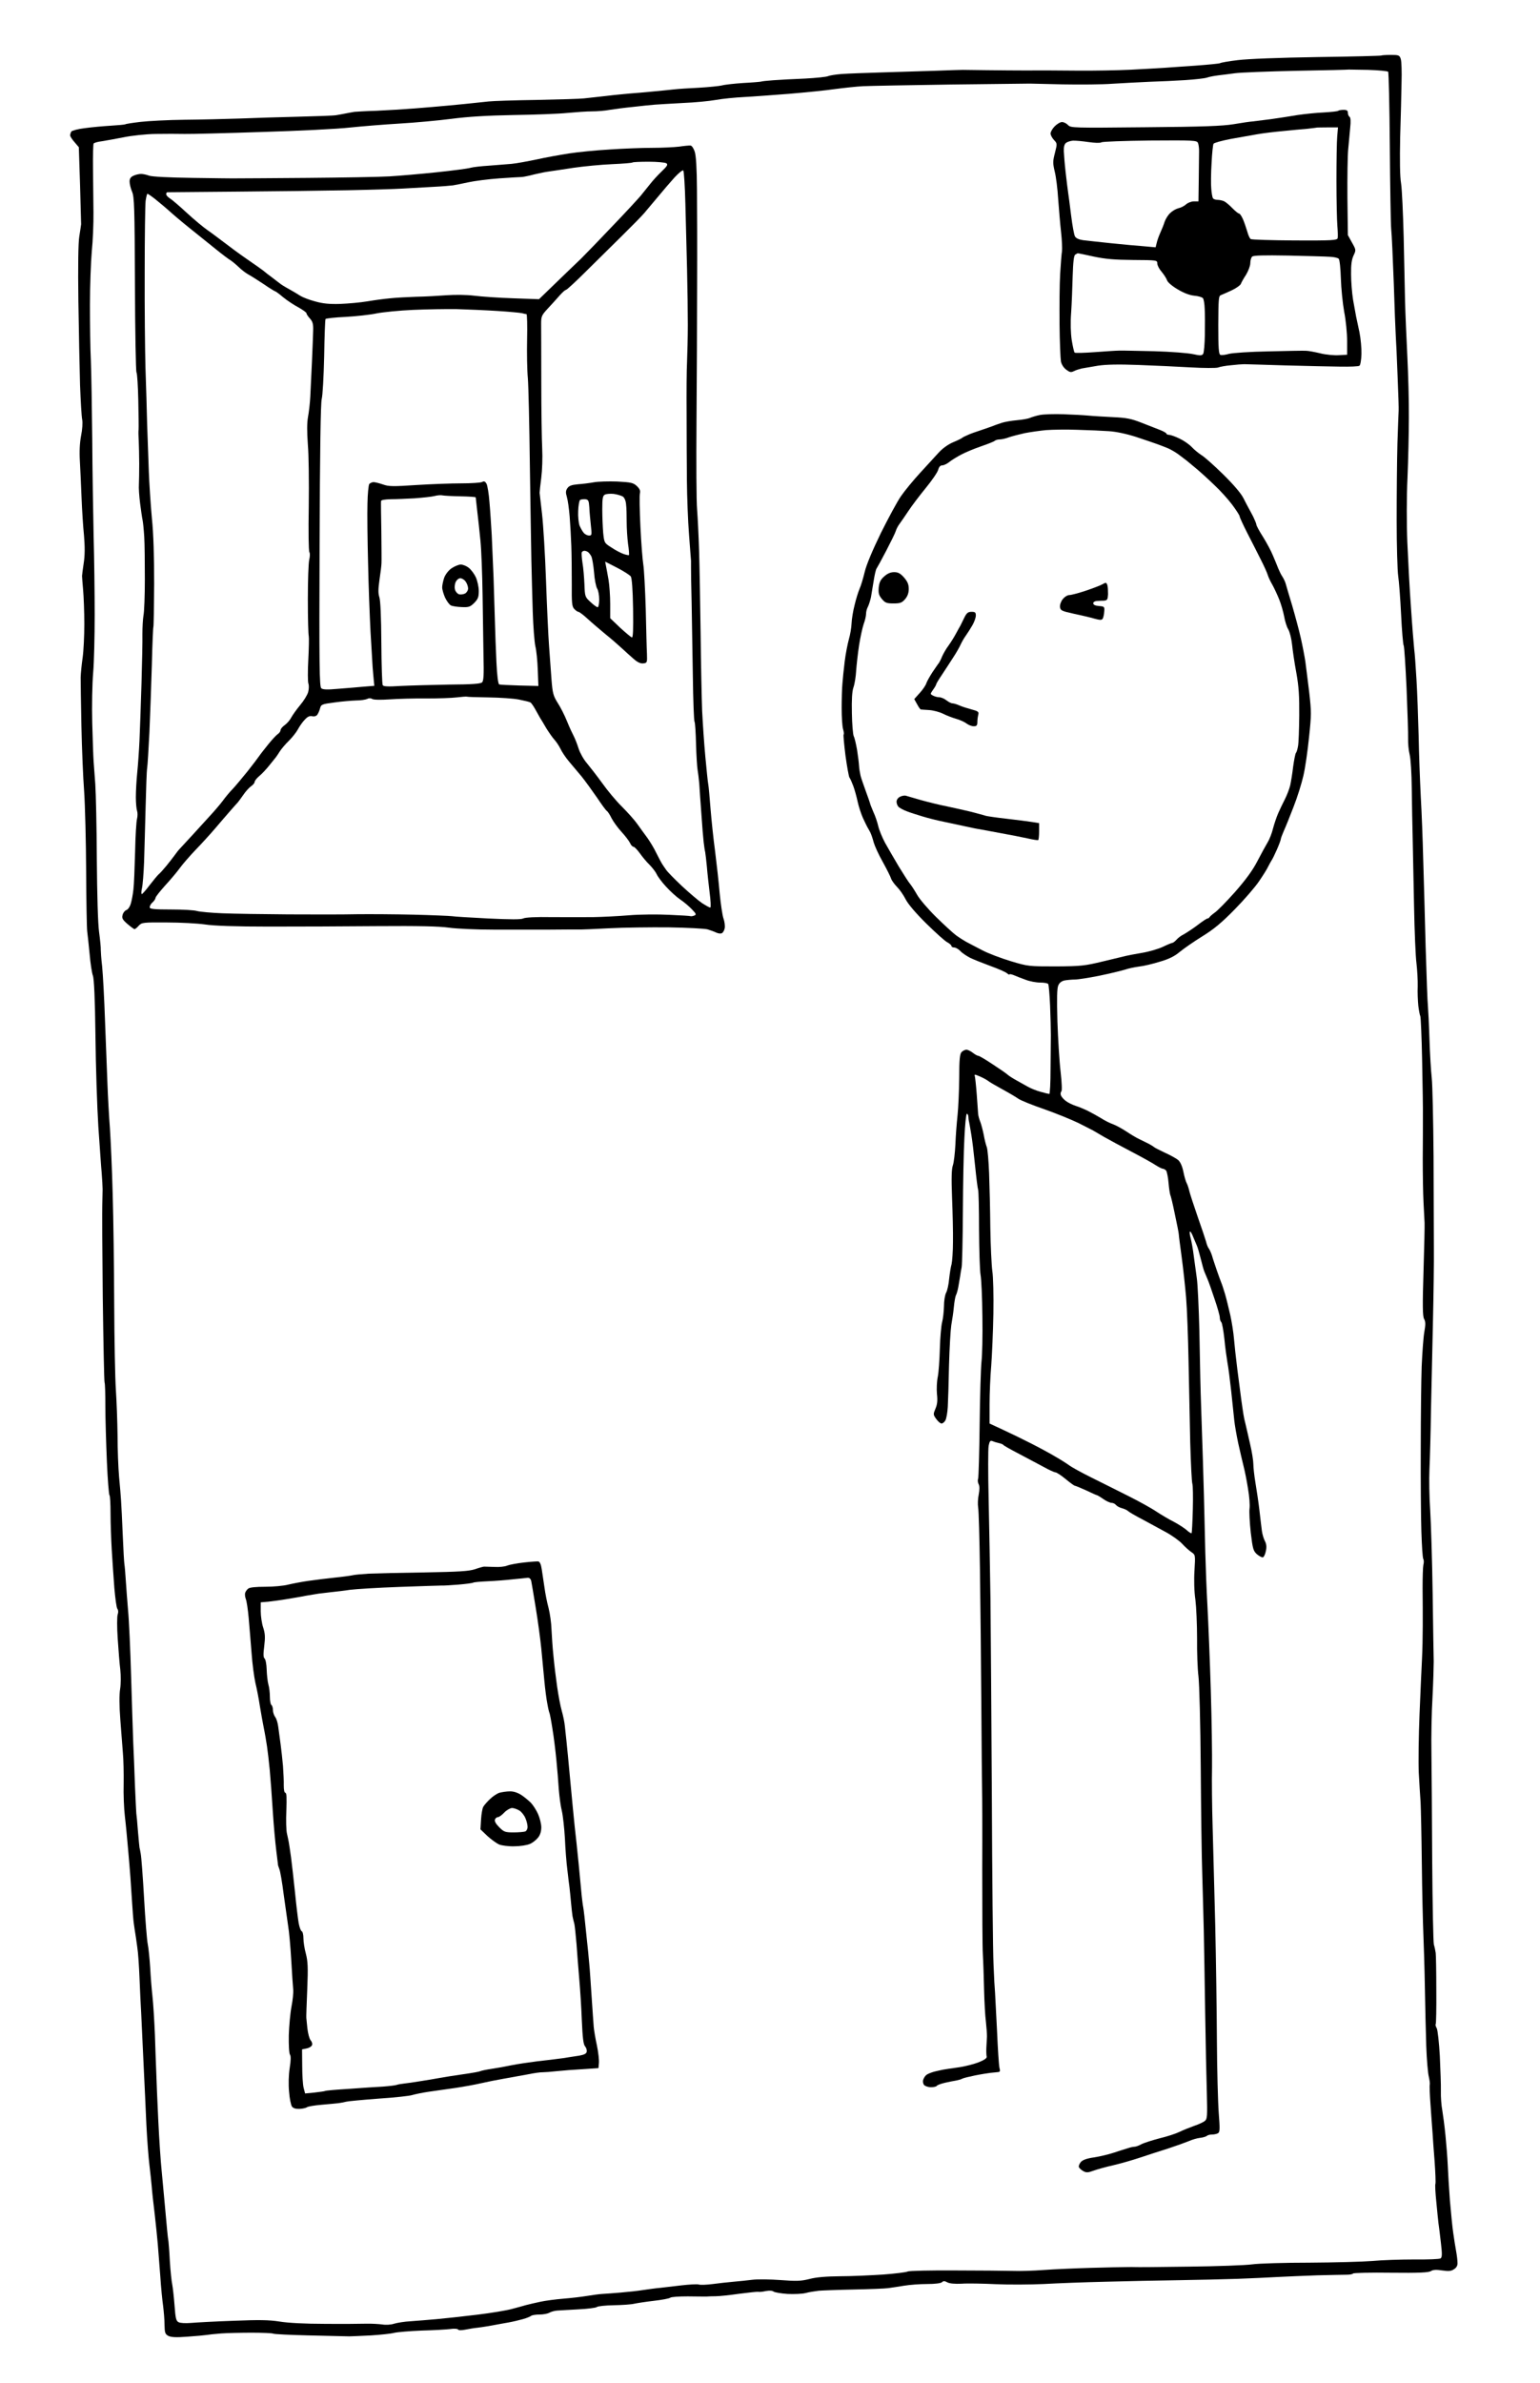
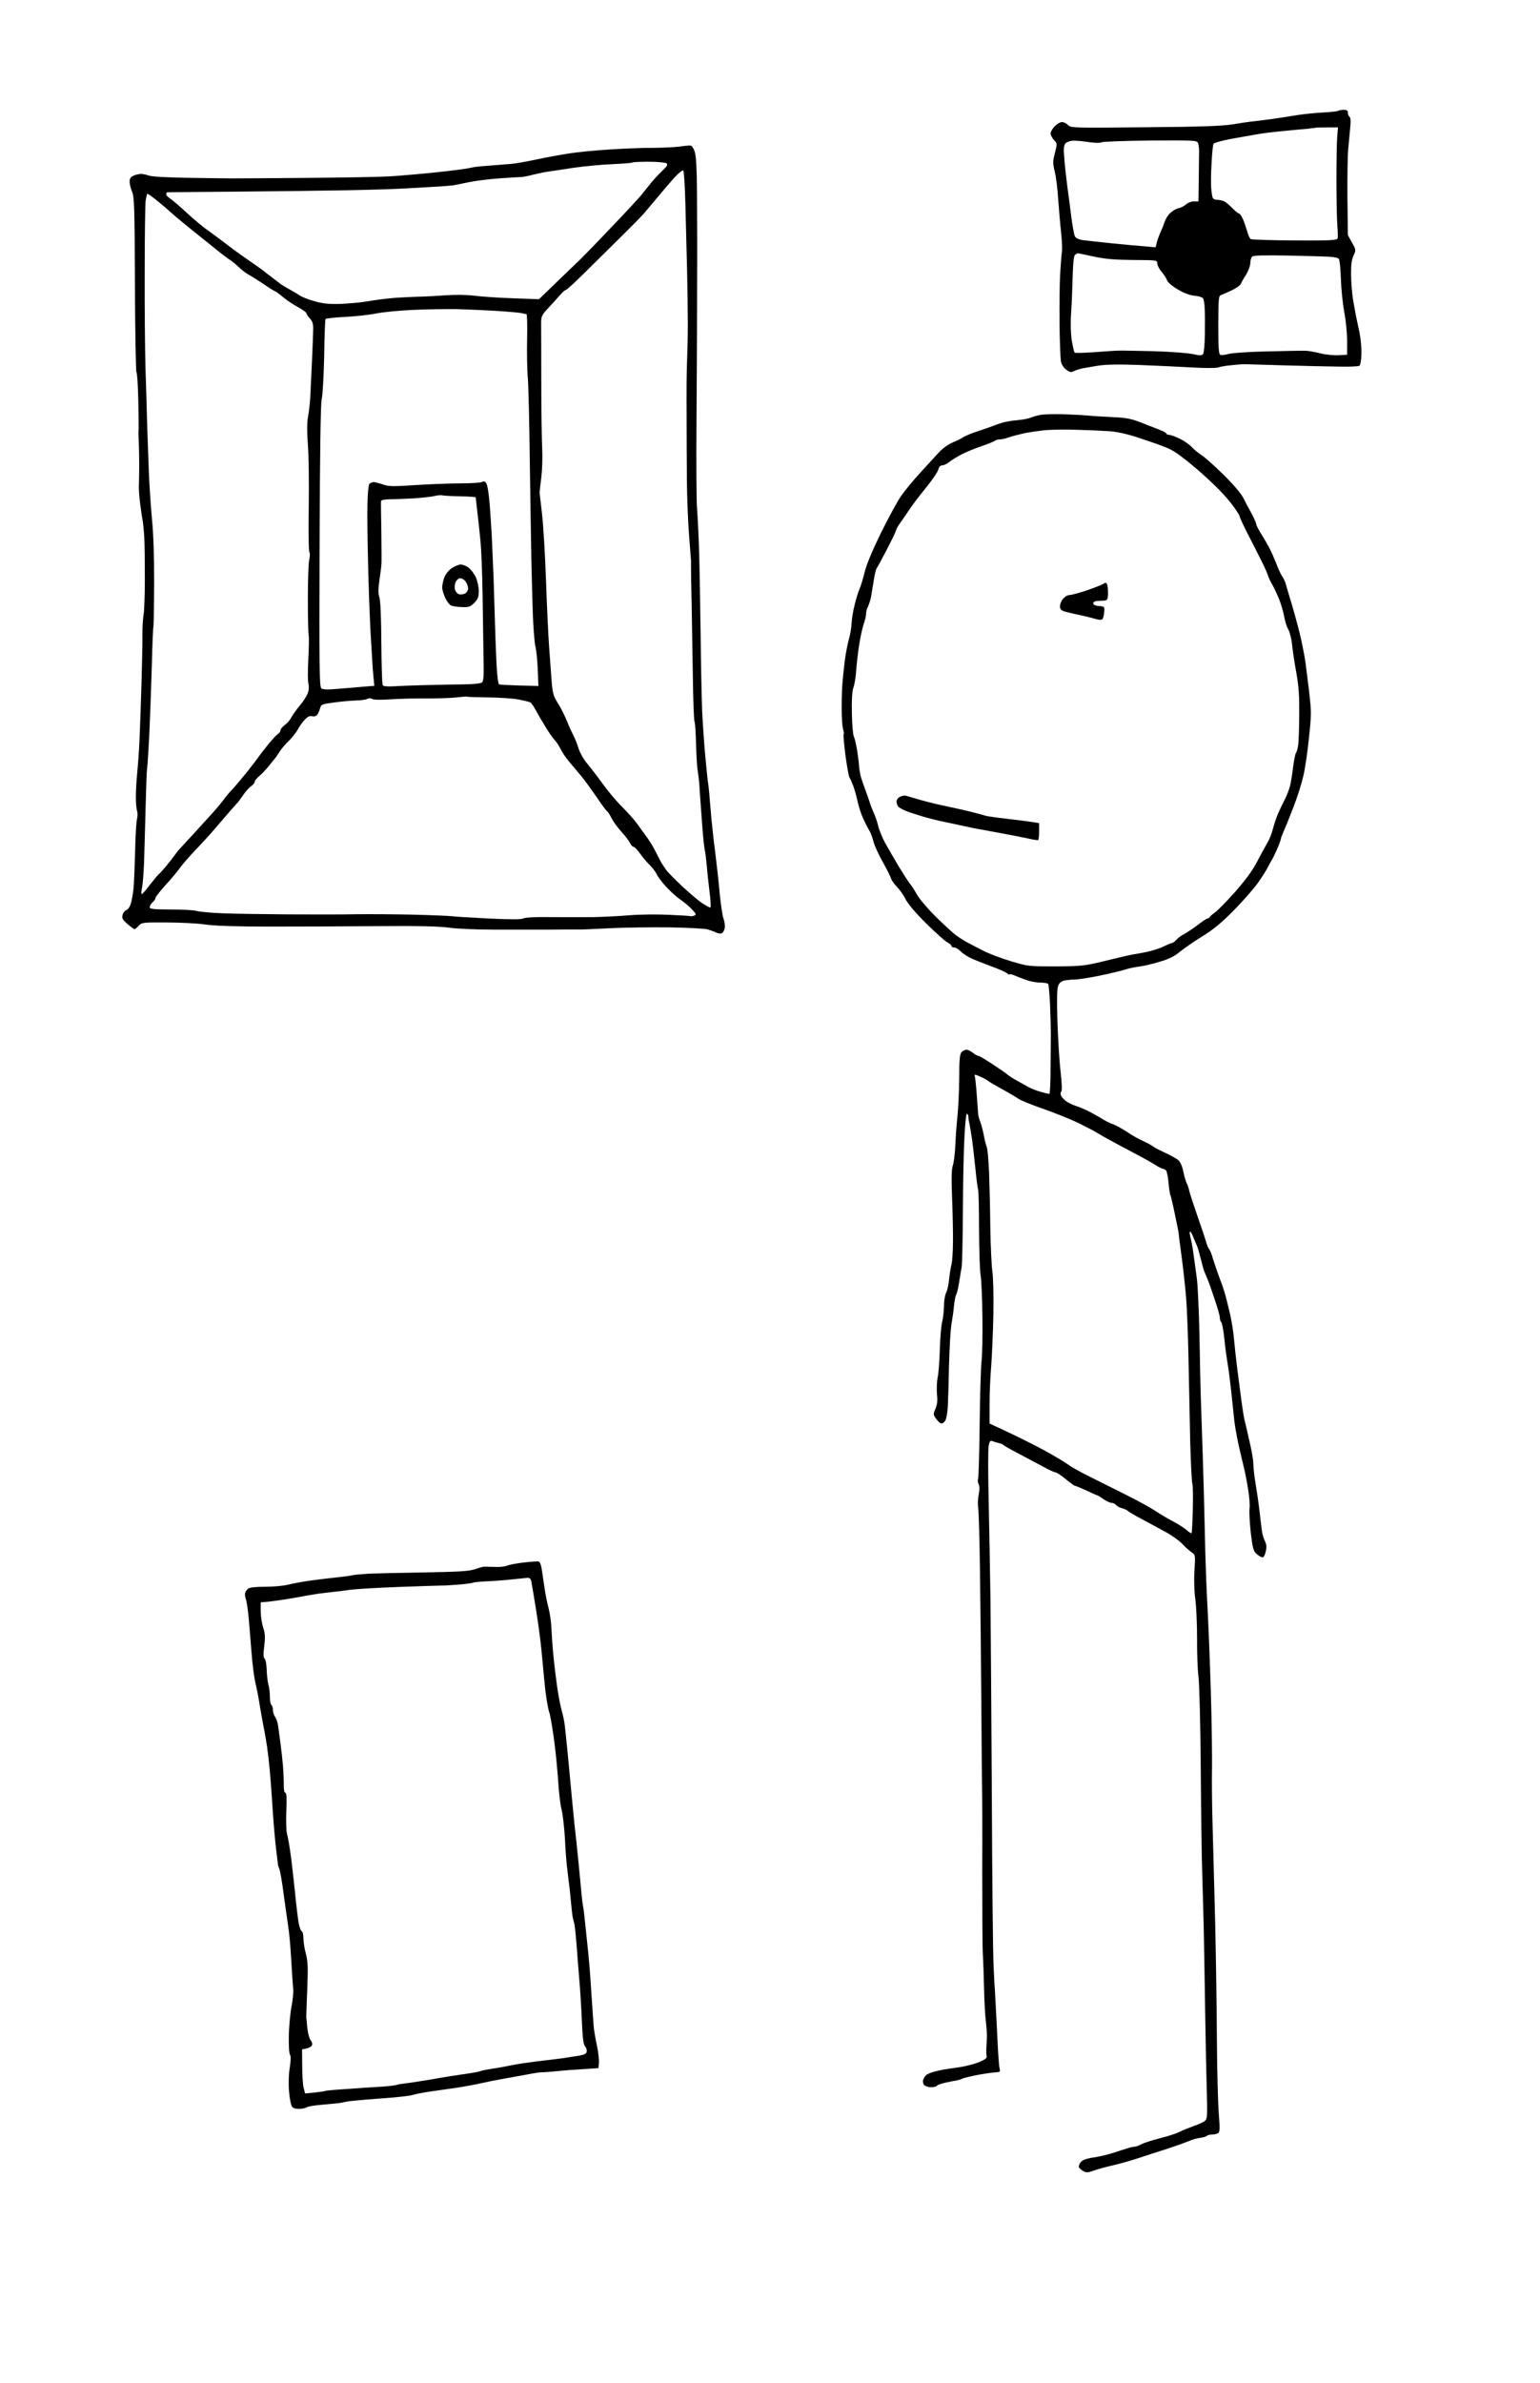
<svg xmlns="http://www.w3.org/2000/svg" version="1.0" width="1010pt" height="1562pt" viewBox="0 0 1010 1562" preserveAspectRatio="xMidYMid meet">
  <g transform="translate(0,1562) scale(0.1,-0.1)" fill="#000000" stroke="none">
    <g>
-       <path d="M9121 15260 c-32 0 -60 -2 -62 -4 -2 -2 -191 -7 -419 -10 -252 -4 -457 -12 -521 -20 -59 -7 -111 -16 -117 -20 -5 -3 -77 -10 -158 -16 -82 -6 -178 -12 -214 -15 -36 -2 -132 -8 -215 -12 -82 -4 -240 -7 -350 -6 -110 1 -256 2 -325 1 -69 0 -190 1 -270 2 -80 1 -149 2 -155 2 -5 0 -89 -2 -185 -6 -96 -3 -256 -8 -355 -11 -99 -3 -213 -7 -254 -10 -41 -3 -81 -10 -90 -14 -9 -5 -77 -12 -151 -16 -74 -3 -168 -8 -209 -11 -41 -3 -77 -7 -80 -9 -3 -1 -55 -6 -116 -9 -60 -4 -123 -11 -140 -16 -16 -4 -84 -11 -150 -15 -66 -3 -140 -8 -165 -11 -25 -3 -88 -9 -140 -14 -52 -5 -120 -11 -150 -13 -30 -3 -100 -9 -155 -16 -55 -6 -120 -13 -145 -16 -25 -3 -164 -7 -310 -10 -146 -2 -287 -7 -315 -10 -27 -3 -70 -7 -95 -10 -25 -3 -97 -10 -160 -16 -63 -6 -169 -15 -235 -20 -66 -5 -176 -12 -245 -15 -69 -2 -134 -6 -145 -7 -11 -2 -36 -6 -55 -10 -19 -4 -48 -9 -65 -12 -16 -3 -129 -7 -250 -10 -121 -3 -294 -8 -385 -12 -91 -3 -253 -7 -360 -8 -107 -1 -237 -8 -289 -14 -51 -6 -97 -13 -100 -16 -4 -2 -47 -6 -96 -9 -50 -3 -126 -10 -169 -16 -44 -5 -83 -16 -88 -22 -4 -7 -8 -18 -8 -25 0 -7 13 -27 29 -45 l28 -33 8 -245 c4 -135 7 -252 7 -260 -1 -8 -6 -44 -12 -80 -7 -41 -9 -196 -6 -425 3 -198 8 -445 11 -550 4 -104 10 -206 14 -225 4 -20 1 -66 -7 -105 -9 -46 -12 -104 -8 -170 3 -55 8 -163 11 -240 3 -77 10 -188 16 -246 6 -74 6 -129 -2 -180 -6 -41 -11 -78 -11 -84 0 -5 3 -46 7 -90 4 -44 8 -145 8 -225 0 -80 -5 -179 -11 -220 -6 -41 -12 -100 -13 -130 0 -30 2 -174 5 -320 3 -146 11 -339 18 -430 6 -91 12 -325 13 -520 1 -195 4 -373 7 -395 3 -22 10 -89 16 -150 5 -60 15 -123 21 -139 8 -20 14 -153 17 -395 2 -202 11 -469 19 -596 9 -126 18 -264 22 -305 3 -41 6 -88 6 -105 0 -16 -1 -59 -2 -95 -2 -36 0 -312 3 -614 4 -302 9 -553 12 -558 3 -4 5 -74 5 -155 0 -82 5 -245 10 -363 5 -118 13 -217 17 -220 4 -3 7 -57 7 -120 0 -63 4 -171 8 -240 4 -69 12 -181 17 -249 6 -68 14 -129 20 -136 6 -8 7 -22 2 -36 -5 -13 -5 -85 0 -159 5 -74 12 -166 17 -204 4 -38 4 -93 -1 -125 -6 -35 -6 -110 1 -201 6 -80 14 -179 17 -220 4 -41 6 -131 5 -200 -2 -69 2 -165 8 -215 6 -49 15 -146 21 -215 6 -69 13 -150 15 -180 2 -30 7 -104 11 -165 4 -60 8 -114 9 -120 0 -5 4 -32 8 -60 5 -27 12 -79 17 -115 6 -36 12 -128 15 -205 3 -77 8 -180 11 -230 2 -49 9 -193 15 -320 6 -126 15 -311 19 -410 5 -99 14 -218 20 -265 6 -47 12 -110 15 -140 2 -30 11 -113 20 -185 8 -71 17 -159 20 -195 3 -36 10 -128 16 -205 5 -77 14 -167 19 -200 4 -33 9 -87 9 -121 1 -54 4 -62 25 -74 19 -9 50 -11 127 -5 57 4 112 9 123 11 12 2 55 7 96 10 41 3 133 5 203 5 71 0 132 -3 138 -6 5 -4 114 -9 242 -12 127 -3 243 -6 257 -6 14 0 77 3 140 6 63 4 133 11 155 17 22 5 104 12 182 15 78 2 162 7 187 10 24 4 47 2 50 -3 3 -6 22 -6 48 -1 24 5 61 11 83 13 22 3 65 9 95 15 30 6 78 14 105 19 28 5 70 15 95 22 25 7 49 17 54 22 6 4 30 8 54 8 24 0 53 5 65 12 12 7 36 13 52 14 17 1 79 5 139 8 60 3 114 10 120 15 7 6 57 11 112 12 54 1 115 5 134 10 19 4 77 13 129 19 52 6 100 15 106 20 7 6 59 9 116 9 57 -1 113 -1 124 -1 11 1 38 2 60 2 22 0 90 7 152 16 62 8 118 14 125 13 7 -2 30 0 51 5 24 4 43 3 51 -4 8 -5 48 -12 91 -15 42 -2 96 0 119 6 22 6 61 12 86 15 25 2 128 6 230 8 102 2 203 6 225 9 22 3 69 10 105 16 36 6 103 11 151 11 52 0 90 5 97 12 9 9 17 9 35 -1 15 -8 49 -11 93 -9 38 3 139 1 224 -3 85 -4 227 -3 315 1 88 5 270 12 405 15 135 4 349 8 475 10 127 2 302 6 390 9 88 3 207 9 263 12 57 3 174 8 260 11 87 2 174 4 194 4 20 0 39 3 42 8 3 4 114 7 248 5 186 -2 248 1 263 11 15 9 35 10 74 4 42 -6 58 -5 77 8 16 10 24 24 23 42 0 14 -4 49 -9 76 -5 28 -14 82 -19 120 -6 39 -15 135 -22 215 -6 80 -12 183 -14 230 -2 47 -9 135 -15 195 -6 61 -16 135 -21 165 -6 30 -10 87 -9 125 1 39 -3 142 -7 230 -5 89 -14 169 -20 181 -7 12 -10 24 -7 27 3 3 5 103 4 224 0 120 -2 229 -4 243 -2 14 -7 39 -12 55 -4 17 -9 264 -11 550 -1 286 -4 603 -5 705 -2 102 1 266 7 365 5 99 8 205 8 235 -1 30 -4 231 -7 445 -3 215 -11 460 -16 545 -6 85 -8 207 -5 270 3 63 8 237 10 385 3 149 9 412 13 585 4 173 7 389 6 480 0 91 -1 361 -2 600 -2 239 -7 471 -12 515 -5 44 -12 159 -15 255 -3 96 -8 193 -10 215 -3 22 -9 198 -15 390 -5 193 -12 451 -16 575 -3 124 -10 308 -16 410 -5 102 -12 282 -14 400 -3 118 -9 283 -14 365 -5 83 -11 173 -15 200 -3 28 -13 149 -21 270 -9 121 -19 315 -24 430 -5 121 -5 301 1 423 5 118 9 296 9 395 1 100 -4 281 -10 402 -6 121 -13 283 -15 360 -2 77 -6 266 -9 420 -4 154 -11 312 -17 352 -8 46 -9 155 -6 305 4 128 8 289 9 358 2 69 0 137 -5 153 -8 25 -13 27 -66 27z m-149 -98 c68 -2 127 -8 132 -12 4 -5 9 -223 11 -487 2 -263 6 -507 9 -543 4 -36 11 -195 17 -355 5 -159 11 -315 13 -345 2 -30 8 -149 12 -265 5 -115 8 -217 7 -225 -1 -8 -4 -105 -8 -215 -3 -110 -5 -337 -5 -505 0 -168 5 -332 10 -365 5 -33 14 -147 19 -252 5 -106 13 -198 17 -204 4 -6 12 -134 19 -283 6 -149 11 -296 10 -326 -1 -30 3 -77 10 -105 7 -28 13 -126 14 -225 1 -96 4 -242 6 -325 2 -82 6 -283 9 -445 3 -162 10 -331 16 -375 5 -44 9 -111 8 -150 -2 -38 1 -96 4 -128 4 -32 10 -62 13 -67 3 -5 9 -137 12 -292 3 -156 6 -323 5 -373 0 -49 0 -171 -1 -270 0 -99 2 -227 5 -285 3 -58 6 -118 7 -135 1 -16 -2 -160 -7 -318 -7 -226 -6 -294 4 -312 10 -18 10 -37 1 -87 -6 -35 -13 -135 -17 -223 -3 -88 -6 -329 -6 -535 -1 -206 1 -452 4 -546 3 -94 8 -177 13 -183 4 -7 4 -24 0 -38 -3 -14 -5 -82 -5 -152 1 -69 1 -180 1 -246 0 -66 -2 -165 -5 -220 -3 -55 -10 -217 -16 -360 -6 -143 -8 -316 -5 -385 4 -69 9 -156 12 -195 2 -38 6 -218 8 -400 2 -181 7 -388 10 -460 3 -71 8 -229 10 -350 2 -121 6 -294 9 -384 3 -89 11 -181 17 -203 5 -22 8 -45 6 -52 -2 -6 0 -65 5 -131 5 -66 10 -147 13 -180 2 -33 8 -120 14 -193 5 -73 8 -139 5 -146 -3 -7 0 -59 6 -117 5 -57 12 -120 14 -139 3 -19 10 -77 16 -129 9 -76 8 -96 -2 -103 -7 -5 -85 -8 -173 -7 -88 0 -212 -4 -275 -10 -63 -5 -249 -10 -412 -11 -164 0 -332 -5 -375 -11 -43 -6 -231 -13 -418 -15 -187 -3 -346 -4 -352 -3 -7 0 -32 1 -55 0 -24 0 -128 -2 -233 -5 -104 -3 -244 -9 -310 -14 -66 -5 -158 -8 -205 -6 -47 1 -217 3 -377 3 -161 1 -301 -2 -310 -7 -10 -5 -83 -14 -163 -20 -80 -5 -206 -11 -280 -11 -91 -1 -156 -6 -201 -18 -56 -14 -85 -15 -190 -7 -68 5 -151 6 -184 2 -33 -4 -89 -10 -125 -13 -36 -3 -97 -10 -135 -15 -39 -5 -81 -7 -93 -3 -12 3 -64 0 -115 -6 -50 -6 -112 -13 -137 -16 -25 -2 -75 -9 -110 -14 -36 -6 -103 -13 -150 -17 -47 -4 -101 -8 -120 -9 -19 -1 -64 -7 -100 -13 -36 -6 -105 -14 -155 -18 -49 -4 -117 -13 -150 -20 -33 -7 -76 -17 -95 -22 -19 -6 -62 -17 -95 -26 -33 -9 -134 -26 -225 -37 -91 -11 -210 -24 -265 -29 -55 -5 -132 -11 -172 -14 -40 -2 -88 -10 -108 -16 -21 -7 -54 -9 -78 -5 -23 3 -71 6 -107 5 -36 -1 -158 -2 -271 -1 -127 0 -241 6 -295 15 -71 11 -133 12 -304 5 -118 -4 -243 -11 -278 -14 -35 -3 -71 -1 -81 5 -16 8 -20 26 -26 107 -4 54 -11 116 -15 138 -5 22 -12 91 -16 154 -3 63 -8 122 -9 130 -2 9 -6 43 -9 76 -3 33 -10 112 -16 175 -6 63 -15 160 -20 215 -6 55 -16 204 -22 330 -6 127 -12 266 -13 310 -2 44 -6 157 -9 250 -4 94 -11 206 -16 250 -5 44 -12 130 -15 190 -4 61 -11 129 -16 153 -5 23 -16 158 -24 300 -8 141 -18 273 -22 292 -3 19 -7 37 -8 40 -1 3 -5 50 -10 105 -4 55 -9 109 -11 120 -1 11 -5 94 -9 185 -3 91 -8 215 -11 275 -2 61 -9 256 -14 435 -5 179 -14 375 -20 435 -5 61 -12 149 -15 197 -3 48 -7 95 -9 105 -2 10 -7 97 -11 193 -4 96 -9 198 -11 225 -2 28 -7 97 -13 155 -5 58 -10 179 -10 270 -1 91 -6 226 -11 300 -5 74 -10 329 -11 565 -1 237 -5 561 -10 720 -4 160 -13 353 -18 430 -6 77 -13 205 -16 285 -3 80 -10 267 -16 415 -5 149 -14 311 -19 360 -6 50 -9 99 -9 110 1 11 -4 63 -11 115 -8 58 -13 245 -15 480 -1 212 -6 432 -10 490 -4 58 -9 125 -11 150 -2 25 -6 137 -9 250 -3 115 0 260 6 330 6 69 10 240 10 380 0 140 -3 374 -7 520 -3 146 -8 432 -9 635 -2 204 -6 433 -9 510 -4 77 -6 242 -6 367 0 124 6 282 12 350 7 68 12 184 11 258 -1 74 -2 203 -3 287 -1 84 1 157 4 162 3 5 27 12 53 15 27 4 91 16 143 26 54 11 145 21 210 22 63 1 149 1 190 0 41 -1 271 5 510 13 239 7 498 20 575 29 77 8 223 20 325 26 102 6 255 20 340 31 106 14 235 22 410 25 140 2 299 8 354 14 54 5 125 10 159 10 33 0 86 4 116 10 31 5 99 14 151 19 52 6 118 13 145 15 28 2 111 7 185 11 74 3 171 12 215 20 44 8 127 16 185 19 58 3 191 13 295 21 105 9 240 22 300 31 61 8 144 17 185 19 41 2 302 7 580 11 278 3 510 6 515 6 6 0 102 -2 215 -5 113 -2 259 -1 325 4 66 4 176 10 245 13 69 2 175 7 235 11 61 4 124 11 140 16 17 6 50 12 75 15 25 3 74 9 110 14 36 5 218 12 405 16 187 3 341 7 342 8 1 0 57 -1 125 -2z" />
      <g>
        <path d="M8812 14900 c-16 0 -32 -3 -35 -6 -4 -4 -46 -8 -94 -11 -48 -2 -126 -10 -173 -17 -47 -8 -125 -20 -175 -27 -49 -6 -103 -13 -120 -15 -16 -1 -72 -9 -124 -18 -73 -12 -199 -17 -581 -20 -474 -5 -488 -4 -505 14 -10 11 -28 20 -40 20 -12 0 -33 -13 -48 -28 -15 -15 -27 -37 -27 -47 0 -10 10 -29 22 -42 22 -23 22 -25 7 -84 -14 -54 -15 -67 -2 -122 9 -34 19 -116 23 -182 5 -66 13 -164 19 -217 6 -53 8 -109 6 -125 -3 -15 -8 -82 -12 -148 -4 -66 -5 -214 -4 -330 1 -115 6 -225 9 -244 4 -20 19 -43 35 -54 22 -17 31 -19 49 -10 13 7 37 14 53 18 17 3 64 11 105 18 52 8 133 10 265 5 105 -4 260 -11 345 -16 85 -5 165 -5 178 -1 12 5 50 12 85 15 34 4 73 7 87 7 14 0 135 -4 270 -8 135 -4 297 -7 360 -8 63 -1 120 1 126 6 6 4 12 38 13 77 1 38 -5 102 -13 142 -9 40 -18 87 -22 103 -3 17 -12 66 -20 110 -7 44 -13 119 -13 167 -1 63 4 97 16 123 17 36 17 37 -10 85 l-27 49 -3 243 c-1 134 1 277 5 318 4 41 10 105 13 141 5 44 3 69 -4 73 -6 4 -11 16 -11 27 0 14 -7 19 -28 19z m-105 -115 l68 0 -5 -60 c-3 -33 -5 -163 -5 -290 0 -126 3 -259 6 -295 3 -36 4 -72 2 -81 -4 -14 -35 -16 -281 -15 -153 1 -283 5 -289 9 -7 4 -17 27 -23 50 -7 23 -19 59 -28 80 -9 20 -20 37 -25 37 -6 0 -25 16 -44 35 -18 19 -42 39 -53 45 -10 5 -30 10 -44 10 -14 0 -28 5 -31 11 -4 6 -9 34 -11 62 -3 29 -2 104 2 168 3 64 9 121 13 127 4 6 54 20 111 31 58 10 137 24 175 31 39 7 115 16 170 21 55 6 127 12 160 15 33 4 61 7 62 8 1 0 32 1 70 1z m-1671 -87 c16 1 62 -3 102 -9 42 -6 78 -7 85 -2 7 5 150 10 319 12 289 2 307 1 315 -16 4 -10 8 -36 7 -58 0 -22 -1 -104 -2 -182 l-2 -143 -30 0 c-17 0 -40 -9 -52 -20 -11 -10 -34 -22 -50 -25 -16 -4 -40 -18 -54 -32 -15 -14 -30 -40 -36 -57 -5 -17 -18 -49 -28 -71 -10 -22 -21 -53 -24 -68 l-7 -28 -77 7 c-42 3 -140 12 -217 20 -77 8 -159 17 -183 20 -27 4 -46 13 -52 25 -6 10 -17 72 -25 136 -8 65 -17 134 -20 153 -3 19 -10 78 -16 130 -6 52 -11 115 -12 139 -1 29 4 47 15 55 8 6 29 13 44 14z m34 -738 c3 0 50 -10 105 -22 76 -16 137 -21 257 -22 156 -1 158 -1 158 -23 0 -12 13 -37 29 -55 15 -18 31 -43 35 -55 4 -13 33 -38 69 -59 39 -24 79 -39 109 -42 26 -2 52 -10 57 -16 6 -6 11 -39 12 -71 2 -33 2 -109 1 -170 -1 -60 -6 -116 -11 -124 -8 -12 -18 -13 -67 -2 -32 7 -146 16 -253 19 -108 2 -212 5 -231 4 -19 0 -91 -5 -160 -10 -69 -5 -128 -7 -132 -3 -4 3 -12 40 -19 81 -7 47 -9 114 -4 180 4 58 8 165 10 239 3 96 8 137 17 142 7 5 15 9 18 9z m1379 -15 c124 -3 247 -6 273 -8 26 -1 52 -7 58 -13 6 -6 12 -64 14 -130 2 -65 12 -164 22 -219 11 -55 19 -140 19 -190 l0 -90 -54 -3 c-30 -2 -85 3 -121 12 -37 9 -80 17 -96 17 -16 1 -126 -1 -244 -4 -119 -2 -234 -10 -259 -16 -23 -7 -49 -10 -57 -7 -11 4 -14 43 -14 196 1 172 2 191 18 196 9 4 41 17 70 31 30 14 56 33 60 42 3 9 18 36 34 60 15 25 28 59 28 76 0 17 5 36 12 43 8 8 72 10 237 7z" />
      </g>
      <g>
        <path d="M4529 14666 c-8 1 -41 -2 -74 -7 -33 -4 -114 -8 -180 -8 -66 0 -192 -5 -280 -11 -88 -5 -207 -17 -265 -26 -58 -9 -152 -26 -210 -39 -58 -12 -132 -26 -165 -29 -33 -3 -100 -8 -150 -12 -49 -3 -103 -9 -120 -14 -16 -5 -115 -18 -220 -29 -104 -11 -244 -23 -310 -27 -66 -4 -309 -8 -540 -10 -231 -2 -436 -3 -455 -3 -19 -1 -152 1 -295 3 -156 2 -271 8 -288 15 -16 6 -39 11 -52 11 -13 0 -36 -5 -50 -12 -18 -8 -25 -19 -25 -38 0 -15 7 -45 16 -66 15 -34 17 -105 19 -605 1 -311 6 -572 10 -579 5 -8 10 -91 12 -184 2 -94 3 -180 2 -191 -2 -11 -1 -45 1 -75 1 -30 3 -98 3 -150 0 -52 -1 -113 -2 -135 -2 -22 2 -78 8 -125 6 -47 13 -95 16 -108 3 -13 8 -63 11 -110 3 -48 4 -174 4 -280 0 -106 -4 -212 -9 -236 -4 -23 -7 -78 -7 -122 1 -43 -2 -189 -6 -324 -4 -135 -10 -301 -13 -370 -3 -69 -10 -165 -15 -215 -5 -49 -9 -121 -9 -160 0 -38 4 -79 8 -90 4 -11 4 -34 0 -50 -5 -17 -11 -116 -13 -220 -3 -105 -7 -215 -11 -245 -3 -30 -11 -72 -17 -92 -6 -21 -19 -40 -30 -43 -10 -4 -21 -18 -24 -32 -6 -21 0 -31 32 -59 21 -18 42 -33 46 -34 4 0 17 10 28 23 20 21 28 22 183 21 89 0 202 -6 251 -13 58 -9 202 -14 420 -14 182 0 502 1 711 3 272 2 405 -1 469 -10 49 -7 182 -13 295 -13 113 0 276 0 361 0 85 1 171 1 190 1 19 -1 112 3 205 8 94 5 269 7 390 6 121 -2 236 -8 255 -13 19 -6 45 -15 57 -21 12 -6 28 -8 36 -5 8 3 17 18 20 33 3 16 -1 44 -8 64 -7 19 -18 94 -25 165 -6 72 -20 195 -30 275 -11 80 -24 206 -30 280 -6 74 -12 146 -15 160 -3 14 -11 95 -19 180 -8 85 -17 220 -21 300 -3 80 -8 309 -10 510 -3 201 -7 444 -10 540 -3 96 -9 218 -13 270 -5 52 -6 313 -4 580 2 267 4 670 4 895 1 226 0 505 -1 622 -1 145 -6 224 -15 250 -7 21 -19 39 -27 39z m-275 -106 c56 0 108 -5 116 -10 12 -8 7 -18 -31 -54 -25 -24 -59 -61 -75 -82 -16 -20 -44 -55 -62 -77 -18 -21 -105 -116 -195 -209 -89 -94 -178 -185 -197 -204 -19 -18 -89 -85 -155 -149 l-120 -116 -170 6 c-93 3 -208 11 -255 17 -50 6 -122 7 -180 3 -52 -4 -142 -9 -200 -10 -58 -2 -134 -6 -170 -10 -36 -3 -103 -12 -150 -20 -47 -8 -128 -15 -180 -17 -70 -2 -113 2 -165 17 -38 10 -81 27 -95 36 -14 9 -47 29 -74 44 -28 15 -55 32 -60 37 -6 4 -29 22 -51 39 -22 16 -48 36 -58 45 -10 8 -57 41 -105 74 -48 33 -116 83 -152 111 -36 27 -86 65 -111 82 -26 18 -86 68 -134 112 -47 44 -98 87 -111 95 -13 8 -24 20 -24 27 0 7 3 13 8 13 4 0 207 2 452 4 245 2 571 6 725 9 154 3 318 8 365 11 47 3 135 8 195 11 61 3 121 8 135 10 14 2 59 11 100 20 41 9 134 21 205 26 72 5 139 9 149 9 11 1 47 8 80 17 34 8 77 17 96 19 19 3 91 13 160 24 69 10 183 21 254 24 71 3 131 8 134 11 3 3 51 5 106 5z m227 -57 c5 -5 11 -103 14 -218 3 -116 8 -309 11 -430 3 -121 5 -285 5 -365 0 -80 -3 -188 -5 -240 -3 -52 -4 -205 -3 -340 0 -135 1 -333 2 -440 1 -107 7 -267 14 -355 7 -88 12 -164 13 -170 0 -5 0 -26 0 -45 0 -19 1 -123 4 -230 2 -107 5 -324 8 -482 2 -157 7 -292 11 -298 4 -6 8 -72 10 -148 2 -75 7 -150 10 -167 3 -16 8 -57 11 -90 2 -33 8 -123 14 -200 5 -77 12 -160 15 -185 3 -25 7 -54 10 -65 2 -11 7 -54 11 -95 3 -41 12 -118 18 -170 7 -52 9 -96 5 -98 -4 -2 -28 12 -55 29 -26 18 -86 69 -133 113 -47 44 -94 92 -103 106 -10 14 -22 32 -27 40 -5 8 -22 40 -37 70 -14 30 -41 74 -58 98 -17 23 -47 64 -66 91 -19 27 -65 78 -102 115 -37 36 -95 106 -129 154 -35 48 -80 106 -100 130 -21 24 -45 67 -54 95 -9 29 -23 64 -31 80 -8 15 -29 59 -45 99 -16 40 -44 95 -62 122 -28 45 -33 62 -40 151 -4 55 -11 154 -16 220 -5 66 -14 260 -20 430 -6 171 -18 366 -26 435 -8 69 -15 132 -16 140 0 8 5 53 11 100 6 47 9 131 6 190 -3 58 -6 254 -6 435 0 182 -1 354 -1 383 0 48 3 56 44 100 24 26 59 64 77 85 18 20 36 37 42 37 5 0 65 55 133 123 68 67 174 172 237 234 62 61 127 127 143 146 17 20 57 68 90 107 33 40 82 97 109 127 27 29 53 50 57 46z m-3514 -153 c3 0 24 -14 47 -32 22 -18 64 -52 92 -77 27 -25 90 -78 140 -118 49 -39 124 -100 168 -135 43 -35 87 -68 98 -74 11 -7 34 -26 52 -43 18 -18 47 -40 63 -49 17 -9 63 -38 102 -64 39 -27 74 -48 77 -48 3 0 26 -17 52 -39 26 -21 71 -51 100 -66 28 -16 52 -33 52 -38 0 -6 10 -21 23 -35 17 -19 22 -35 21 -75 -1 -29 -4 -122 -8 -207 -4 -85 -9 -189 -11 -230 -2 -41 -9 -101 -15 -133 -7 -40 -7 -95 -1 -180 6 -67 8 -250 6 -407 -3 -157 -1 -291 4 -299 5 -7 4 -29 -1 -50 -5 -20 -9 -137 -9 -260 0 -124 3 -232 6 -240 2 -9 1 -78 -3 -154 -4 -76 -4 -147 1 -159 4 -11 3 -36 -2 -54 -5 -19 -29 -58 -53 -86 -24 -29 -50 -66 -58 -81 -8 -16 -27 -38 -42 -49 -15 -10 -28 -26 -28 -33 0 -8 -8 -20 -19 -27 -10 -7 -38 -37 -62 -67 -24 -30 -51 -64 -59 -76 -8 -12 -43 -58 -77 -101 -35 -43 -78 -95 -96 -114 -19 -19 -49 -55 -67 -80 -19 -25 -55 -67 -81 -95 -25 -27 -77 -84 -114 -125 -38 -41 -76 -82 -84 -91 -9 -9 -25 -29 -36 -45 -11 -15 -35 -46 -53 -68 -19 -23 -41 -48 -51 -56 -9 -8 -36 -41 -60 -72 -24 -32 -47 -58 -51 -58 -4 0 -4 17 1 38 5 20 11 98 14 172 2 74 7 236 10 360 3 124 7 239 10 255 3 17 9 122 15 235 5 113 12 313 16 445 3 132 8 243 10 246 2 3 4 129 5 280 0 180 -4 329 -15 434 -8 88 -17 225 -20 305 -3 80 -8 219 -11 310 -2 91 -7 257 -11 370 -3 113 -6 394 -5 625 0 231 3 441 6 468 4 26 9 47 12 47z m2028 -756 c66 -2 185 -7 265 -12 80 -5 154 -12 165 -15 11 -3 24 -6 28 -6 4 -1 6 -74 4 -163 -2 -90 0 -206 5 -258 4 -52 10 -306 13 -565 4 -258 8 -542 10 -630 2 -88 6 -239 9 -335 3 -96 11 -197 17 -225 7 -27 14 -97 16 -156 l4 -105 -123 3 c-68 2 -128 5 -134 7 -7 3 -14 58 -18 143 -4 76 -8 197 -10 268 -2 72 -6 202 -9 290 -4 88 -9 213 -12 278 -4 66 -10 163 -15 217 -4 54 -13 107 -19 119 -9 16 -16 19 -29 12 -9 -5 -71 -9 -137 -9 -66 0 -199 -5 -295 -11 -152 -10 -181 -10 -219 4 -24 8 -51 15 -61 15 -10 0 -22 -6 -28 -12 -5 -7 -11 -65 -12 -128 -2 -63 0 -239 4 -390 3 -151 11 -354 16 -450 6 -96 12 -202 14 -235 3 -33 6 -73 8 -90 l3 -30 -75 -6 c-41 -4 -116 -10 -167 -14 -66 -6 -96 -5 -106 4 -12 10 -14 150 -11 934 2 628 7 935 14 962 6 22 13 147 16 278 2 131 6 242 9 246 2 4 62 11 132 14 70 4 162 14 203 23 41 8 149 19 240 23 91 4 219 6 285 5z m-92 -1221 c9 -2 62 -5 117 -6 55 -1 100 -4 100 -7 0 -3 5 -43 10 -90 6 -47 15 -134 21 -195 6 -60 12 -220 14 -355 2 -135 5 -316 6 -402 3 -119 1 -160 -9 -170 -10 -10 -67 -14 -220 -15 -114 -2 -256 -6 -316 -9 -79 -5 -110 -4 -116 5 -4 7 -8 132 -9 279 -1 169 -6 278 -13 298 -8 24 -8 52 1 115 7 46 13 95 13 109 1 14 0 108 -1 210 -2 102 -3 190 -2 196 1 7 25 11 64 12 34 0 105 3 157 6 52 4 111 10 130 15 19 5 43 7 53 4z m158 -1319 c3 -2 66 -4 142 -5 75 -1 165 -7 200 -14 35 -7 69 -15 76 -19 6 -4 20 -24 31 -44 11 -20 26 -46 32 -57 7 -11 26 -42 42 -70 17 -27 40 -60 52 -73 12 -13 30 -40 40 -60 9 -20 34 -57 55 -82 21 -25 59 -70 84 -100 24 -30 69 -92 100 -137 30 -45 59 -85 65 -88 6 -4 20 -25 31 -48 12 -23 41 -63 65 -89 24 -26 49 -59 56 -73 6 -14 16 -25 23 -25 6 0 24 -19 41 -42 16 -23 45 -58 65 -77 19 -20 40 -47 46 -61 6 -14 33 -51 61 -81 28 -31 70 -69 94 -85 24 -16 58 -45 76 -64 29 -30 30 -35 15 -41 -10 -4 -20 -5 -23 -4 -3 2 -66 6 -140 9 -74 4 -193 3 -265 -3 -71 -6 -177 -11 -235 -12 -58 -1 -180 0 -272 0 -103 2 -175 -2 -187 -9 -14 -7 -81 -7 -228 0 -114 6 -221 12 -238 15 -16 2 -129 7 -250 10 -121 3 -290 4 -375 3 -85 -2 -288 -2 -450 -1 -162 1 -356 4 -430 7 -75 3 -150 10 -168 15 -18 6 -94 10 -170 10 -108 0 -138 3 -140 13 -1 8 6 23 18 33 11 10 20 24 20 30 0 7 29 43 63 81 35 38 78 89 96 114 18 25 65 79 104 120 40 41 97 104 127 139 30 36 75 87 99 115 24 28 47 53 50 56 3 3 19 25 36 49 16 24 40 50 52 58 13 9 23 21 23 28 0 7 14 25 31 39 17 14 46 45 65 69 19 23 38 47 42 52 5 6 17 24 27 40 11 17 37 48 60 70 22 22 49 56 59 75 10 19 30 48 45 63 18 20 32 26 47 23 13 -4 27 0 34 8 6 8 15 27 19 43 7 26 11 28 95 39 49 7 113 12 142 13 30 0 62 5 72 10 12 6 23 6 33 0 8 -6 54 -7 114 -3 55 4 163 7 240 6 77 0 167 3 200 7 33 4 62 6 66 5z" />
        <g>
-           <path d="M4048 12464 c-57 2 -125 0 -153 -5 -27 -5 -75 -11 -105 -13 -42 -4 -58 -10 -69 -26 -11 -16 -12 -29 -3 -58 6 -20 14 -77 18 -127 4 -49 9 -137 11 -195 2 -58 3 -170 3 -249 -1 -122 1 -146 16 -162 9 -10 22 -19 27 -19 6 0 34 -21 62 -47 29 -27 81 -70 114 -98 34 -27 81 -68 105 -90 24 -22 60 -55 81 -73 26 -23 46 -32 64 -30 25 3 26 5 24 63 -2 33 -5 166 -8 295 -4 129 -11 260 -16 290 -5 30 -14 143 -19 250 -5 107 -7 205 -3 218 4 16 -2 29 -21 47 -23 21 -37 24 -128 29z m-24 -81 c23 -3 49 -11 60 -17 11 -7 20 -27 22 -51 3 -22 4 -74 4 -115 0 -41 4 -106 9 -145 6 -38 8 -71 6 -73 -2 -2 -18 1 -35 7 -17 6 -53 24 -79 42 -48 30 -48 31 -55 97 -3 37 -6 106 -6 154 0 71 3 89 17 96 9 5 35 7 57 5z m-185 -35 c20 -3 23 -9 26 -53 1 -27 6 -80 10 -117 7 -64 7 -68 -12 -68 -11 0 -27 8 -35 18 -8 9 -20 31 -27 47 -6 17 -11 60 -9 95 1 36 7 68 12 73 6 4 22 6 35 5z m-6 -338 c7 0 17 -4 23 -8 6 -4 16 -17 22 -28 6 -12 14 -59 18 -105 3 -46 13 -94 20 -106 8 -12 14 -45 14 -73 0 -27 -5 -50 -10 -50 -6 0 -27 15 -47 34 -36 33 -37 35 -40 116 -2 45 -7 109 -13 142 -5 34 -7 65 -4 69 3 5 11 9 17 9z m214 -111 c43 -22 83 -48 90 -57 7 -11 13 -84 15 -210 2 -139 0 -192 -8 -190 -6 2 -41 31 -77 64 l-65 62 0 93 c0 52 -5 123 -11 159 -6 36 -14 77 -17 92 l-5 27 78 -40z" />
-         </g>
+           </g>
        <g>
          <path d="M3021 11920 c-14 -1 -41 -12 -60 -25 -20 -14 -40 -40 -48 -62 -7 -21 -13 -49 -13 -63 0 -14 9 -44 19 -67 11 -23 28 -46 38 -51 10 -5 42 -10 71 -11 46 -2 55 1 82 27 25 26 30 38 30 79 0 26 -9 66 -19 89 -10 22 -31 50 -46 62 -15 12 -39 22 -54 22z m-2 -90 c11 0 27 -10 35 -22 9 -12 16 -33 16 -45 0 -12 -9 -27 -20 -33 -12 -6 -30 -8 -40 -5 -11 4 -23 18 -26 31 -4 14 -2 36 5 50 6 13 19 24 30 24z" />
        </g>
      </g>
      <g>
        <path d="M6975 12905 c-60 2 -130 0 -155 -5 -25 -5 -54 -14 -65 -19 -11 -5 -49 -12 -84 -15 -36 -3 -81 -11 -100 -17 -20 -7 -45 -15 -56 -20 -11 -4 -47 -17 -80 -28 -34 -11 -74 -25 -90 -33 -17 -7 -32 -15 -35 -18 -3 -3 -30 -17 -60 -29 -34 -15 -70 -41 -95 -69 -22 -24 -77 -84 -121 -132 -45 -49 -101 -117 -125 -152 -24 -34 -83 -144 -132 -242 -55 -113 -95 -208 -106 -255 -10 -42 -25 -92 -34 -111 -8 -19 -23 -66 -32 -105 -10 -38 -19 -93 -20 -121 -1 -27 -9 -75 -18 -105 -8 -30 -21 -94 -27 -144 -6 -49 -13 -115 -15 -145 -3 -30 -5 -103 -5 -161 0 -58 4 -120 9 -137 5 -17 7 -33 4 -36 -3 -2 3 -65 12 -138 10 -73 22 -138 26 -144 5 -6 16 -31 25 -55 9 -24 22 -71 29 -104 7 -33 23 -80 34 -105 11 -25 25 -52 29 -60 5 -8 14 -25 20 -36 6 -12 16 -41 22 -65 7 -24 33 -82 60 -129 26 -47 50 -95 54 -108 4 -13 22 -37 39 -55 18 -18 43 -54 57 -82 16 -31 66 -90 135 -158 61 -60 122 -115 138 -123 15 -8 27 -19 27 -24 0 -6 8 -10 18 -10 10 0 29 -11 41 -24 12 -13 41 -32 64 -44 23 -11 83 -35 132 -53 50 -18 98 -39 108 -47 9 -8 17 -12 17 -9 0 4 12 2 28 -4 15 -7 49 -20 77 -30 27 -11 71 -19 97 -19 26 0 50 -4 53 -10 3 -5 9 -69 12 -142 3 -73 5 -160 5 -193 0 -33 -1 -133 -2 -222 0 -90 -4 -163 -8 -163 -4 0 -29 6 -57 14 -27 7 -66 23 -85 34 -19 11 -53 30 -75 42 -22 12 -47 28 -55 35 -8 8 -53 39 -99 69 -46 31 -89 56 -95 56 -6 0 -22 9 -36 20 -14 11 -33 20 -42 20 -9 0 -23 -7 -31 -15 -12 -12 -16 -47 -16 -172 -1 -87 -6 -196 -11 -243 -5 -47 -12 -132 -14 -190 -3 -58 -10 -120 -17 -139 -8 -24 -10 -82 -5 -210 4 -97 7 -228 6 -291 0 -63 -5 -128 -9 -145 -5 -16 -12 -60 -16 -96 -3 -36 -12 -78 -20 -92 -8 -15 -14 -55 -14 -89 -1 -35 -6 -81 -12 -103 -6 -22 -13 -101 -15 -174 -2 -74 -8 -159 -14 -187 -6 -29 -8 -79 -5 -111 5 -43 2 -68 -10 -96 -15 -36 -15 -39 5 -67 12 -17 28 -30 35 -30 8 0 20 10 26 22 6 12 13 51 15 87 2 36 6 158 8 271 3 113 10 232 15 265 6 33 14 87 17 120 3 32 9 66 13 75 5 8 12 33 16 55 4 22 9 54 12 70 2 17 7 44 10 60 3 17 7 179 8 360 1 182 5 401 10 488 4 86 11 157 16 157 5 0 9 -8 10 -17 0 -10 2 -27 5 -38 2 -11 9 -47 14 -80 6 -33 17 -125 25 -205 8 -80 17 -151 20 -158 3 -8 6 -125 6 -261 1 -136 5 -270 10 -297 5 -27 11 -150 12 -274 2 -124 -1 -256 -6 -295 -4 -38 -10 -223 -12 -410 -2 -187 -7 -348 -10 -357 -4 -9 -2 -25 3 -35 7 -12 7 -36 1 -68 -6 -28 -7 -65 -4 -84 4 -18 9 -203 12 -410 3 -207 7 -605 9 -886 2 -280 4 -532 5 -560 1 -27 2 -261 1 -520 0 -258 1 -508 4 -555 3 -47 6 -150 8 -230 2 -80 7 -174 12 -210 4 -36 7 -80 7 -97 -1 -18 -3 -52 -4 -75 -1 -24 0 -49 2 -57 3 -10 -14 -22 -51 -37 -30 -12 -91 -28 -135 -34 -44 -6 -89 -13 -100 -15 -11 -2 -37 -8 -58 -13 -21 -6 -44 -15 -52 -22 -8 -6 -17 -21 -20 -31 -4 -11 -1 -26 5 -34 7 -8 27 -15 46 -15 18 0 35 4 38 9 3 5 27 14 53 20 27 6 60 13 75 15 15 3 33 8 39 12 7 4 44 13 83 21 39 8 85 15 101 17 17 2 38 4 49 5 15 1 17 6 11 28 -4 16 -11 125 -16 243 -6 118 -12 231 -13 250 -2 19 -7 103 -10 185 -4 83 -9 578 -11 1100 -3 523 -7 1103 -9 1290 -3 187 -8 482 -12 656 -4 173 -4 332 0 353 6 30 11 36 24 31 9 -4 28 -10 42 -13 14 -3 27 -8 30 -12 3 -5 48 -30 100 -57 52 -28 125 -66 162 -86 37 -21 73 -37 80 -37 7 0 38 -20 67 -44 30 -25 57 -44 60 -44 3 1 36 -13 74 -30 37 -18 69 -32 72 -32 2 0 21 -11 41 -25 20 -14 45 -25 54 -25 10 0 23 -6 29 -14 7 -8 24 -17 39 -21 15 -4 34 -12 42 -20 8 -7 49 -31 90 -52 41 -22 109 -59 151 -82 42 -22 92 -58 111 -78 19 -21 47 -46 62 -56 26 -18 26 -18 20 -120 -4 -61 -2 -138 6 -192 6 -49 11 -163 11 -253 -1 -89 3 -201 9 -248 6 -48 13 -314 15 -593 2 -278 6 -596 10 -706 3 -110 8 -276 10 -370 2 -93 6 -332 9 -530 3 -198 8 -437 11 -531 4 -154 3 -172 -13 -185 -9 -8 -42 -23 -72 -33 -30 -11 -73 -28 -95 -39 -22 -11 -80 -30 -130 -42 -49 -13 -103 -30 -120 -39 -16 -9 -36 -16 -44 -16 -8 0 -28 -4 -45 -10 -17 -5 -58 -18 -91 -29 -33 -11 -91 -25 -130 -31 -49 -7 -75 -17 -87 -31 -9 -11 -15 -26 -12 -33 3 -7 16 -19 29 -26 20 -11 31 -10 67 3 24 9 82 25 131 36 48 11 127 34 175 50 48 16 130 43 182 59 52 17 113 39 135 48 22 10 56 20 75 22 19 2 39 8 45 13 5 5 20 9 35 9 14 0 31 4 39 9 12 8 12 30 4 133 -5 67 -11 283 -12 478 -1 195 -6 535 -11 755 -6 220 -13 508 -17 640 -4 132 -6 308 -4 390 1 83 -2 310 -8 505 -6 195 -16 444 -22 553 -6 109 -12 267 -14 350 -2 84 -6 251 -9 372 -3 121 -10 337 -15 480 -5 143 -9 276 -9 295 0 19 -3 159 -6 309 -4 151 -11 307 -17 345 -5 39 -14 105 -20 146 -5 41 -14 92 -20 114 -6 21 -8 41 -5 44 3 3 13 -12 21 -34 9 -21 20 -48 25 -59 5 -11 16 -49 25 -85 9 -36 19 -74 24 -85 5 -11 14 -33 21 -50 7 -16 28 -75 46 -130 19 -55 34 -109 34 -120 0 -12 4 -25 10 -31 5 -5 14 -55 20 -109 5 -55 15 -125 20 -155 6 -30 17 -116 25 -190 8 -74 17 -160 20 -190 3 -30 15 -98 26 -150 12 -52 27 -120 35 -150 8 -30 21 -96 29 -147 9 -50 13 -109 10 -130 -3 -21 1 -92 8 -158 13 -109 17 -121 42 -143 15 -12 32 -21 38 -19 6 2 15 20 19 41 6 26 4 46 -6 65 -8 15 -17 45 -20 67 -3 21 -10 82 -16 134 -6 52 -18 133 -26 180 -8 47 -14 103 -14 124 0 21 -9 80 -21 130 -11 50 -25 109 -30 131 -6 22 -12 51 -14 65 -2 14 -9 57 -14 95 -5 39 -17 129 -26 200 -9 72 -19 162 -22 200 -3 39 -14 108 -24 155 -11 47 -26 110 -35 140 -9 30 -20 64 -25 75 -4 11 -18 47 -29 80 -11 33 -26 76 -31 95 -6 19 -16 40 -21 47 -6 7 -14 27 -18 45 -5 18 -30 92 -55 163 -25 72 -49 146 -54 165 -4 19 -12 44 -18 55 -6 11 -16 45 -22 76 -7 35 -20 64 -34 76 -12 10 -51 32 -87 48 -36 17 -67 33 -70 36 -3 3 -18 13 -35 22 -16 8 -45 22 -63 31 -18 8 -56 31 -86 51 -29 19 -68 40 -87 47 -19 6 -54 24 -79 40 -25 15 -63 36 -85 47 -22 11 -58 26 -80 33 -22 7 -52 22 -66 33 -14 11 -28 27 -31 36 -4 9 -2 21 3 26 5 5 3 56 -5 128 -8 66 -17 215 -21 331 -4 151 -3 218 6 236 7 17 22 28 41 32 17 3 47 6 67 6 20 0 92 11 161 25 68 14 142 32 165 39 22 8 65 17 95 21 30 3 92 18 137 32 59 17 97 36 130 64 27 22 93 68 148 102 76 47 127 89 213 177 62 63 134 146 160 185 26 38 53 81 59 95 7 14 17 32 22 40 6 8 22 41 36 73 14 32 25 62 25 67 0 5 9 29 19 52 11 24 40 95 64 158 25 63 54 156 65 205 12 50 28 162 37 251 16 149 16 170 1 300 -9 76 -21 166 -25 199 -5 33 -18 101 -29 150 -11 50 -37 146 -57 215 -21 69 -40 134 -43 145 -3 11 -12 31 -21 45 -9 13 -21 38 -28 55 -6 16 -22 55 -35 85 -12 30 -42 85 -65 122 -24 37 -43 73 -43 79 0 6 -10 30 -21 53 -12 22 -25 48 -30 56 -5 8 -20 38 -34 65 -16 32 -65 89 -133 156 -59 58 -123 115 -142 126 -19 12 -48 36 -65 54 -16 17 -52 42 -80 55 -27 13 -58 24 -67 24 -10 0 -18 4 -18 8 0 4 -19 15 -42 24 -24 9 -79 31 -123 48 -66 26 -98 32 -185 36 -58 3 -130 7 -160 10 -30 3 -104 7 -165 9z m90 -102 c72 -2 165 -6 207 -9 48 -3 114 -17 180 -38 57 -19 119 -40 138 -47 19 -7 51 -19 70 -27 19 -8 51 -27 70 -41 19 -14 43 -33 54 -41 10 -8 39 -32 65 -54 25 -21 77 -68 115 -105 39 -36 92 -95 118 -130 26 -35 48 -69 48 -75 0 -6 23 -56 51 -111 29 -55 68 -134 89 -175 21 -41 41 -86 45 -100 4 -14 18 -43 31 -65 12 -22 32 -65 44 -95 12 -30 26 -79 32 -110 5 -30 17 -69 27 -85 10 -17 21 -62 25 -100 4 -39 16 -122 28 -185 16 -89 20 -152 19 -280 -1 -91 -4 -181 -8 -200 -3 -19 -9 -40 -14 -45 -4 -6 -12 -46 -18 -90 -5 -44 -14 -98 -19 -121 -5 -22 -20 -62 -34 -90 -14 -27 -34 -69 -45 -94 -11 -25 -26 -70 -34 -100 -7 -30 -23 -71 -36 -92 -12 -20 -42 -75 -67 -123 -31 -60 -75 -120 -146 -201 -56 -63 -116 -124 -134 -136 -17 -12 -32 -26 -34 -30 -2 -4 -8 -8 -13 -8 -5 0 -35 -20 -66 -44 -32 -24 -72 -50 -88 -59 -17 -8 -39 -24 -49 -36 -11 -12 -23 -21 -28 -21 -4 0 -31 -11 -60 -25 -29 -14 -90 -32 -137 -40 -47 -8 -95 -17 -106 -20 -11 -3 -78 -19 -150 -36 -120 -29 -144 -32 -310 -33 -177 0 -182 0 -295 34 -63 19 -149 51 -190 73 -41 21 -88 46 -105 55 -16 9 -46 28 -65 42 -19 14 -78 68 -131 120 -53 52 -109 118 -124 145 -16 28 -36 59 -45 70 -10 11 -43 63 -75 115 -31 52 -72 123 -91 157 -18 34 -38 82 -44 108 -6 26 -20 68 -32 93 -11 26 -21 51 -22 57 -1 5 -14 42 -28 80 -14 39 -30 84 -34 100 -4 17 -9 46 -10 65 -1 19 -7 67 -13 105 -7 39 -16 79 -22 90 -5 11 -11 79 -12 150 -2 88 1 143 10 169 8 22 16 72 18 111 3 39 11 113 19 165 8 52 22 115 30 139 9 24 16 54 16 68 0 13 5 34 12 46 6 12 15 40 20 62 4 22 12 71 18 109 6 38 14 74 19 80 4 6 33 58 63 116 30 58 59 116 63 130 4 14 16 36 27 50 10 14 36 51 57 83 21 32 72 99 112 148 41 50 78 104 82 120 5 19 14 29 27 29 10 0 31 10 47 23 15 12 51 34 78 48 28 15 86 39 130 54 44 15 84 31 89 36 6 5 20 9 33 9 12 0 40 6 60 14 21 7 67 19 103 27 36 7 99 16 140 20 41 3 134 5 205 2z m-639 -4238 c21 -9 45 -22 54 -29 8 -7 51 -32 95 -56 44 -24 91 -52 105 -62 14 -10 90 -41 169 -68 79 -28 180 -69 225 -91 44 -22 88 -45 96 -49 8 -5 40 -23 70 -41 30 -17 111 -61 180 -97 69 -36 141 -76 160 -89 19 -12 40 -23 46 -23 6 0 16 -6 22 -12 5 -7 13 -44 16 -82 3 -37 9 -72 11 -77 3 -4 17 -61 30 -126 14 -65 26 -125 26 -133 0 -8 9 -76 19 -150 10 -74 23 -193 29 -265 6 -71 13 -258 16 -415 3 -157 8 -397 11 -535 4 -137 10 -259 14 -270 4 -11 5 -87 3 -169 -2 -83 -6 -152 -8 -155 -3 -2 -18 7 -33 21 -15 13 -52 37 -82 53 -30 15 -81 45 -113 66 -32 22 -115 68 -185 103 -70 35 -179 90 -242 121 -63 31 -128 67 -145 79 -16 12 -57 38 -90 57 -33 20 -105 59 -160 87 -55 28 -139 69 -187 91 l-88 41 0 127 c0 71 5 184 11 253 5 69 12 222 14 340 2 118 -1 244 -7 280 -5 36 -11 162 -13 280 -1 118 -5 280 -8 360 -3 80 -10 157 -15 171 -6 15 -15 51 -20 80 -6 30 -16 68 -22 84 -7 17 -14 41 -15 55 -1 14 -5 70 -9 125 -4 55 -10 108 -12 118 -5 17 -4 17 32 2z" />
        <g>
-           <path d="M5864 11870 c-23 0 -44 -9 -65 -28 -24 -21 -32 -38 -36 -72 -3 -37 0 -50 20 -75 22 -26 31 -30 77 -30 44 0 55 4 76 28 16 19 24 40 24 67 0 30 -8 48 -31 75 -24 27 -39 35 -65 35z" />
+           <path d="M5864 11870 z" />
        </g>
        <g>
          <path d="M7252 11800 c-4 0 -15 -5 -25 -11 -10 -6 -57 -24 -104 -40 -48 -16 -97 -29 -109 -29 -13 0 -32 -12 -44 -27 -12 -15 -20 -38 -18 -52 3 -22 11 -26 88 -43 47 -10 108 -24 135 -32 40 -11 51 -11 57 -1 4 7 9 28 10 46 3 33 1 34 -34 37 -25 2 -38 8 -38 18 0 8 10 14 23 15 12 1 33 2 47 2 22 2 25 7 27 42 0 22 -1 48 -4 58 -2 9 -7 17 -11 17z" />
        </g>
        <g>
-           <path d="M6372 11610 c-23 0 -32 -7 -47 -37 -10 -21 -22 -45 -26 -53 -5 -8 -18 -32 -30 -54 -11 -21 -33 -56 -48 -77 -16 -21 -34 -53 -42 -71 -7 -18 -17 -37 -21 -43 -5 -5 -23 -33 -42 -60 -18 -28 -37 -61 -41 -74 -4 -13 -23 -41 -43 -63 l-36 -40 19 -34 c10 -19 21 -34 24 -34 3 -1 29 -2 56 -4 28 -2 68 -13 90 -24 22 -11 60 -26 85 -33 25 -7 56 -21 69 -31 13 -10 34 -18 47 -18 19 0 24 5 24 28 0 15 3 36 6 48 5 18 -1 23 -43 34 -26 7 -62 18 -80 26 -17 8 -38 14 -46 14 -8 0 -26 9 -40 20 -14 11 -35 20 -47 20 -12 0 -30 5 -41 11 -19 10 -19 10 1 39 11 15 20 31 20 35 0 4 17 32 38 63 21 32 54 82 73 112 20 30 42 69 49 85 8 17 23 44 35 60 12 17 31 47 43 68 12 21 22 49 22 63 0 20 -5 24 -28 24z" />
-         </g>
+           </g>
        <g>
          <path d="M5940 10405 c-8 2 -25 -1 -37 -7 -14 -7 -23 -20 -23 -33 0 -13 7 -29 16 -36 9 -7 33 -20 53 -27 20 -8 65 -22 101 -33 36 -11 99 -27 140 -35 41 -9 104 -22 140 -30 36 -8 79 -17 95 -19 17 -3 80 -15 140 -26 61 -11 139 -26 174 -34 35 -8 66 -13 70 -11 3 2 6 28 6 58 l0 53 -50 8 c-27 4 -102 14 -165 21 -63 7 -124 16 -135 19 -11 4 -54 15 -95 26 -41 10 -113 26 -160 36 -47 9 -123 28 -170 41 -47 14 -92 27 -100 29z" />
        </g>
      </g>
      <g>
        <path d="M3530 5386 c-8 1 -51 -2 -95 -7 -44 -5 -92 -14 -108 -20 -15 -7 -53 -11 -85 -9 -31 1 -61 2 -67 2 -5 0 -32 -7 -60 -17 -40 -13 -104 -17 -330 -21 -154 -2 -318 -6 -365 -8 -47 -3 -96 -7 -110 -11 -14 -3 -65 -10 -115 -15 -49 -5 -126 -15 -170 -21 -44 -6 -105 -18 -135 -25 -30 -8 -97 -14 -150 -14 -62 0 -102 -4 -112 -12 -9 -7 -18 -20 -20 -28 -3 -8 -1 -26 4 -40 6 -14 14 -70 19 -125 5 -55 13 -158 19 -230 5 -71 17 -159 25 -195 9 -36 22 -103 29 -150 8 -47 19 -112 26 -145 7 -33 16 -87 21 -120 5 -33 13 -103 18 -155 5 -52 14 -174 20 -270 6 -96 17 -213 23 -260 6 -47 11 -87 11 -90 -1 -3 4 -16 9 -30 6 -14 19 -90 29 -170 11 -80 24 -172 29 -205 6 -33 15 -132 20 -220 5 -88 11 -176 13 -195 2 -19 -3 -69 -11 -110 -8 -41 -16 -127 -18 -190 -1 -65 2 -120 8 -127 6 -8 6 -37 -2 -87 -7 -45 -9 -108 -4 -156 3 -44 12 -87 19 -97 8 -11 25 -16 50 -15 20 1 42 6 49 11 6 5 49 12 96 16 47 4 98 9 114 11 15 2 36 6 46 9 10 3 105 12 211 20 107 7 208 18 224 24 17 5 64 15 105 21 41 6 120 17 175 25 55 8 132 22 170 31 39 9 104 22 145 29 41 7 111 20 155 28 44 9 91 16 105 15 14 0 54 3 90 7 36 4 112 10 170 13 l105 7 3 33 c2 19 -4 71 -13 115 -10 45 -19 100 -21 122 -2 22 -8 112 -14 200 -6 88 -12 183 -15 210 -2 28 -11 118 -20 200 -8 83 -17 161 -20 175 -3 14 -7 48 -10 75 -3 28 -12 122 -20 210 -9 88 -20 198 -26 245 -5 47 -18 182 -29 300 -11 118 -22 235 -25 260 -3 25 -7 67 -10 93 -2 26 -12 74 -21 105 -9 31 -22 102 -30 157 -8 55 -19 145 -24 200 -6 55 -11 134 -13 175 -1 41 -10 104 -19 140 -10 36 -22 97 -27 135 -6 39 -14 92 -18 120 -5 33 -13 50 -23 51z m-68 -107 c11 0 19 -8 22 -21 3 -13 16 -93 30 -178 14 -85 30 -204 36 -265 6 -60 15 -155 20 -210 5 -55 14 -124 20 -153 5 -30 12 -57 14 -60 2 -4 11 -50 19 -102 9 -52 20 -144 26 -205 6 -60 13 -148 16 -195 4 -47 12 -110 20 -140 7 -30 16 -111 20 -180 3 -69 10 -161 16 -205 5 -44 11 -96 14 -115 2 -19 7 -64 10 -100 3 -36 8 -76 10 -90 3 -14 8 -36 12 -50 3 -14 9 -72 14 -130 4 -58 12 -161 18 -230 6 -69 14 -192 17 -275 5 -111 10 -154 21 -167 8 -9 13 -25 11 -35 -2 -13 -16 -20 -48 -26 -25 -4 -74 -11 -110 -17 -36 -5 -110 -14 -165 -20 -55 -7 -131 -18 -170 -26 -38 -8 -98 -19 -133 -24 -35 -5 -67 -12 -72 -15 -5 -3 -55 -12 -112 -20 -57 -8 -125 -19 -153 -24 -27 -5 -84 -15 -125 -21 -41 -7 -91 -14 -110 -16 -19 -2 -41 -6 -49 -9 -8 -3 -49 -8 -90 -11 -42 -2 -143 -9 -225 -15 -82 -5 -152 -11 -155 -14 -4 -2 -34 -6 -68 -10 l-62 -6 -10 38 c-5 21 -9 86 -9 144 l-1 107 30 6 c16 3 32 13 35 21 4 9 0 23 -9 33 -8 9 -17 44 -21 77 -3 33 -7 65 -7 70 -1 6 2 89 6 185 6 145 4 185 -9 235 -9 32 -16 78 -16 101 0 23 -5 44 -11 46 -6 2 -15 26 -20 53 -5 28 -16 118 -24 200 -9 83 -20 186 -26 230 -6 44 -13 89 -15 100 -2 11 -7 36 -12 57 -5 20 -7 88 -4 152 3 83 2 116 -7 116 -6 0 -10 18 -10 48 1 26 -2 83 -5 127 -4 44 -11 109 -16 145 -5 36 -12 86 -15 111 -3 26 -12 55 -20 65 -8 11 -15 31 -15 46 0 15 -5 30 -10 33 -5 3 -10 27 -10 53 0 26 -4 63 -10 82 -5 19 -10 63 -11 97 -1 35 -7 67 -14 73 -8 7 -9 28 -2 81 7 58 6 82 -7 122 -9 27 -16 75 -16 107 l0 58 48 4 c26 3 81 10 122 17 41 7 98 16 125 22 28 5 66 11 85 14 19 2 58 7 85 10 28 3 82 9 120 15 39 5 185 14 325 19 140 5 264 9 275 9 11 -1 60 2 110 6 49 4 94 10 98 13 5 3 48 7 95 9 48 2 123 8 167 13 44 4 88 9 97 10z" />
        <g>
-           <path d="M3343 3879 c-21 0 -51 -5 -67 -9 -16 -5 -45 -24 -63 -42 -19 -18 -39 -41 -44 -51 -5 -9 -12 -46 -14 -82 l-4 -65 45 -43 c25 -23 60 -48 77 -56 18 -7 62 -13 100 -12 37 0 82 7 101 15 18 7 42 26 54 41 15 18 22 42 22 69 0 22 -10 61 -21 86 -11 25 -32 58 -47 74 -15 15 -44 39 -64 52 -24 15 -51 24 -75 23z m15 -109 c12 0 34 -8 49 -17 14 -9 32 -32 39 -50 8 -18 14 -43 14 -57 0 -13 -7 -27 -16 -30 -9 -3 -43 -6 -76 -6 -55 0 -63 3 -94 34 -22 22 -32 40 -28 50 3 9 12 16 19 16 8 0 26 13 42 30 15 16 38 29 51 30z" />
-         </g>
+           </g>
      </g>
    </g>
  </g>
</svg>